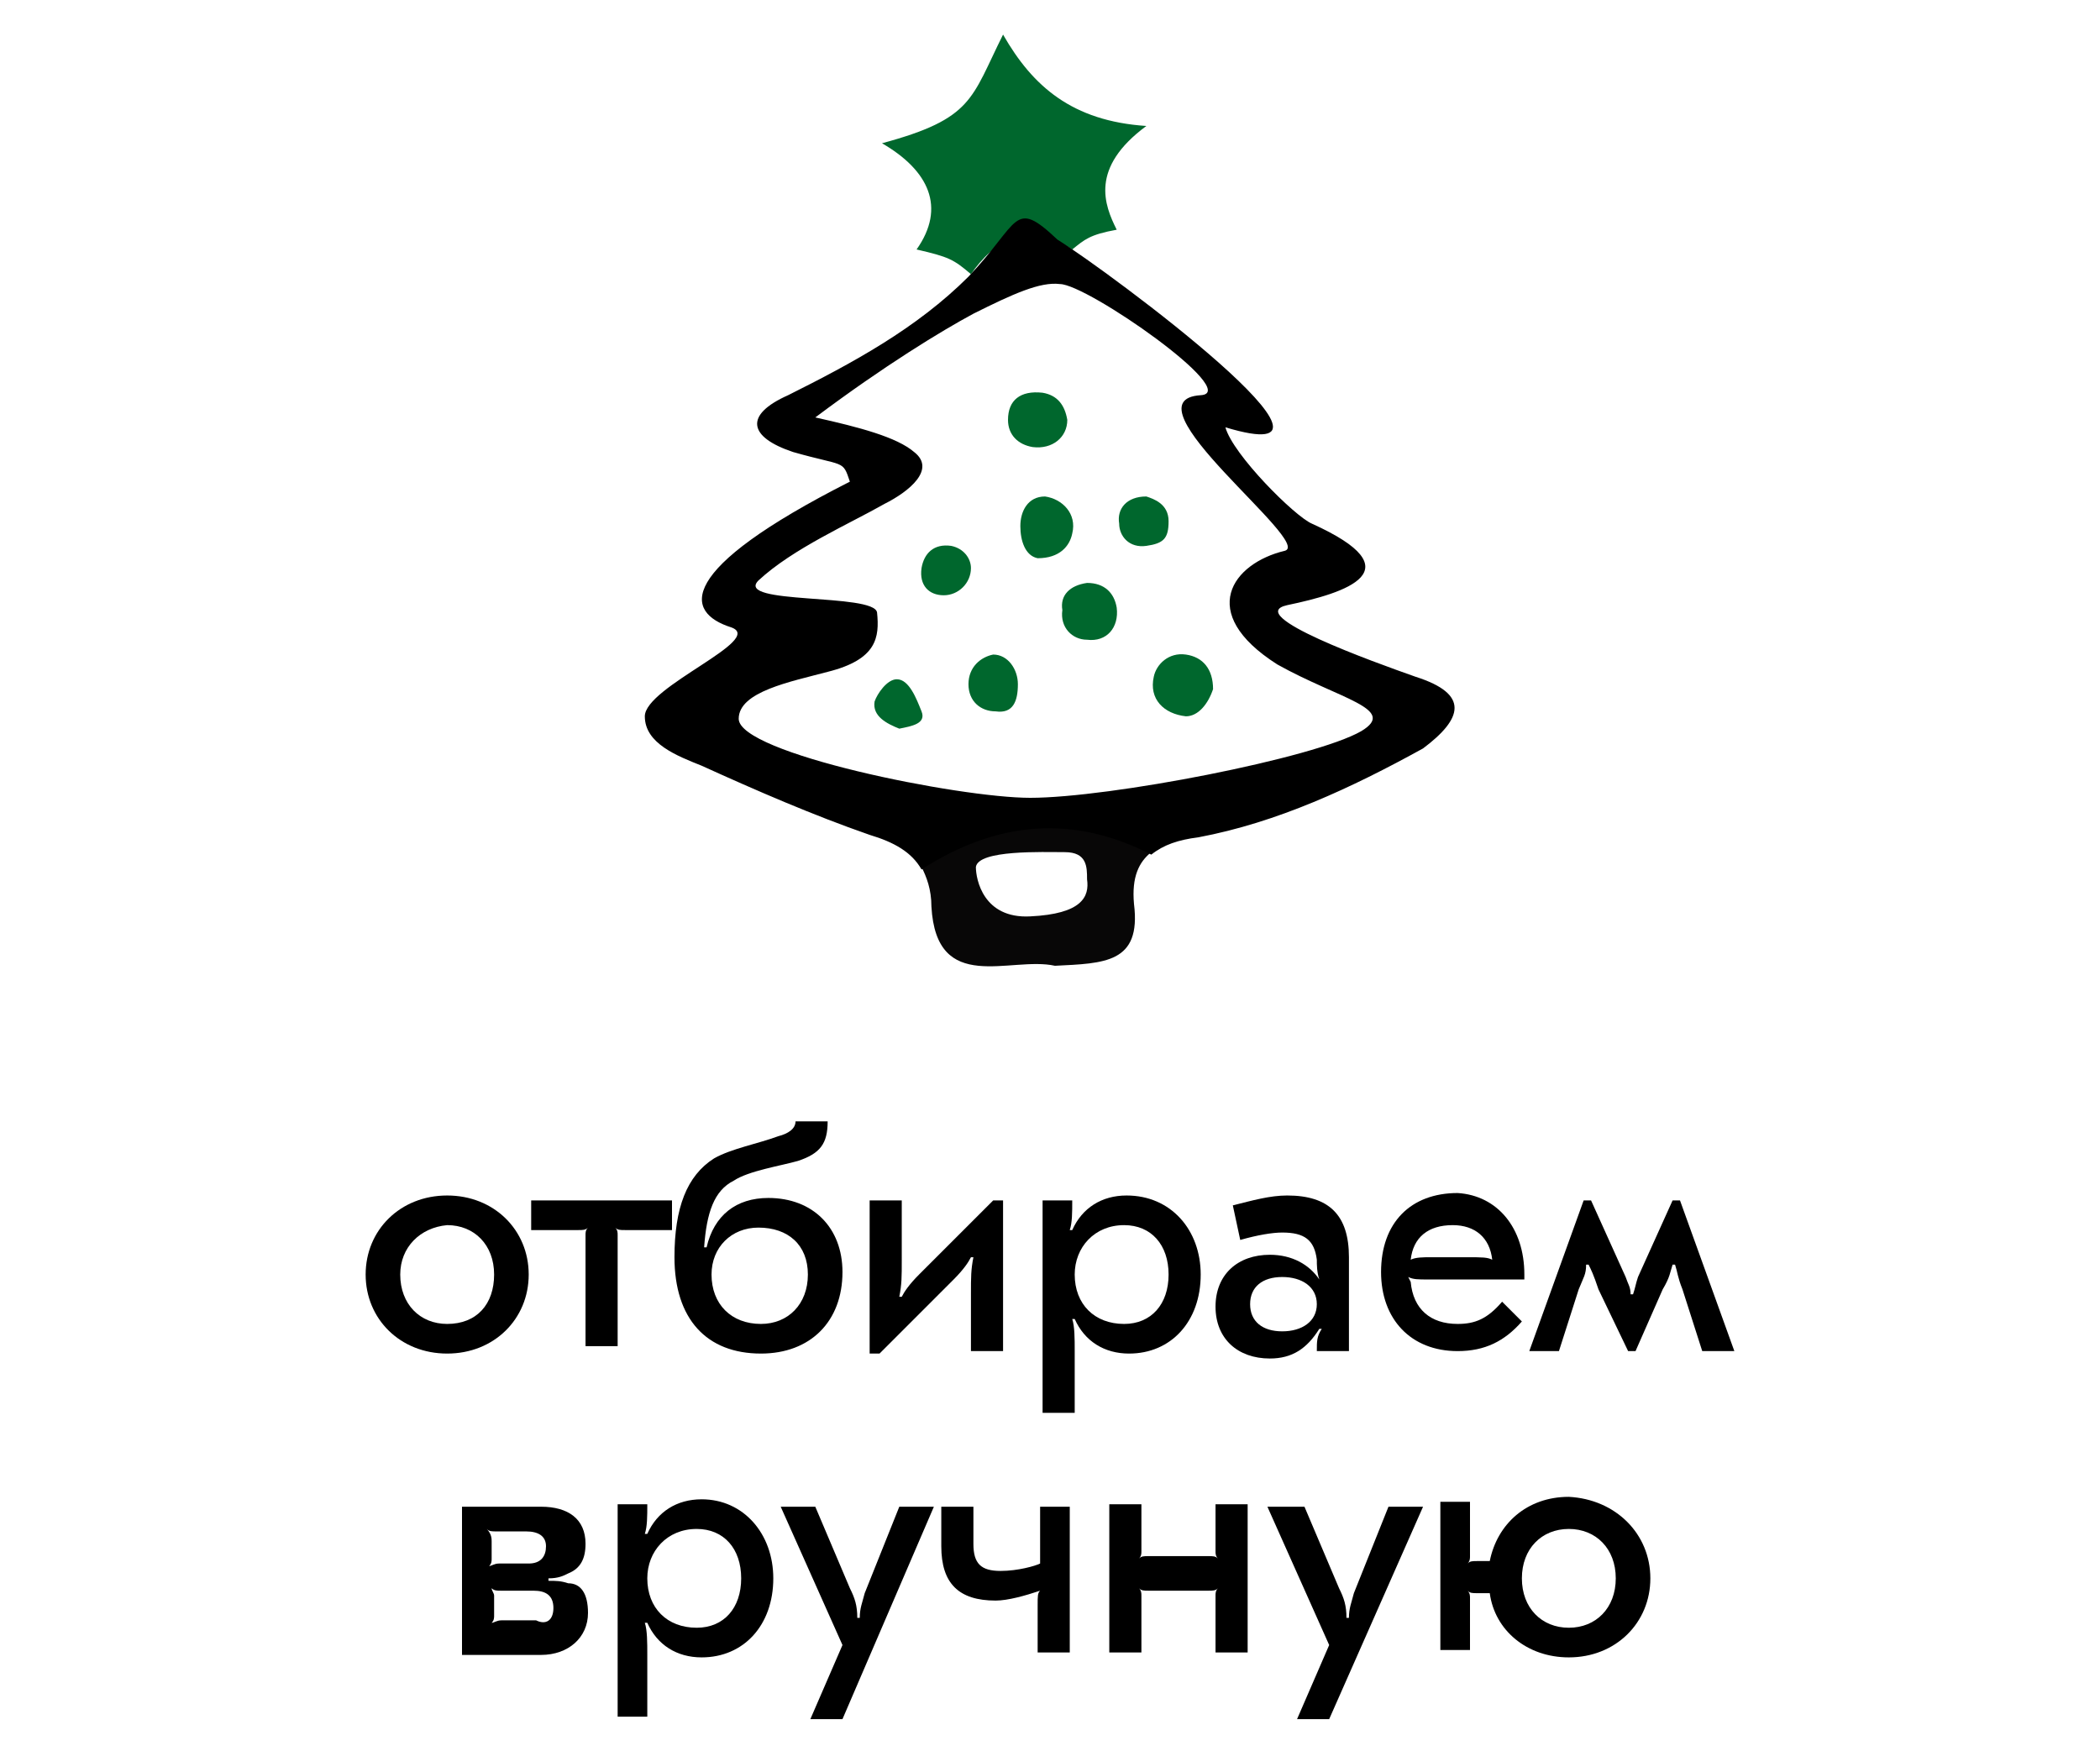
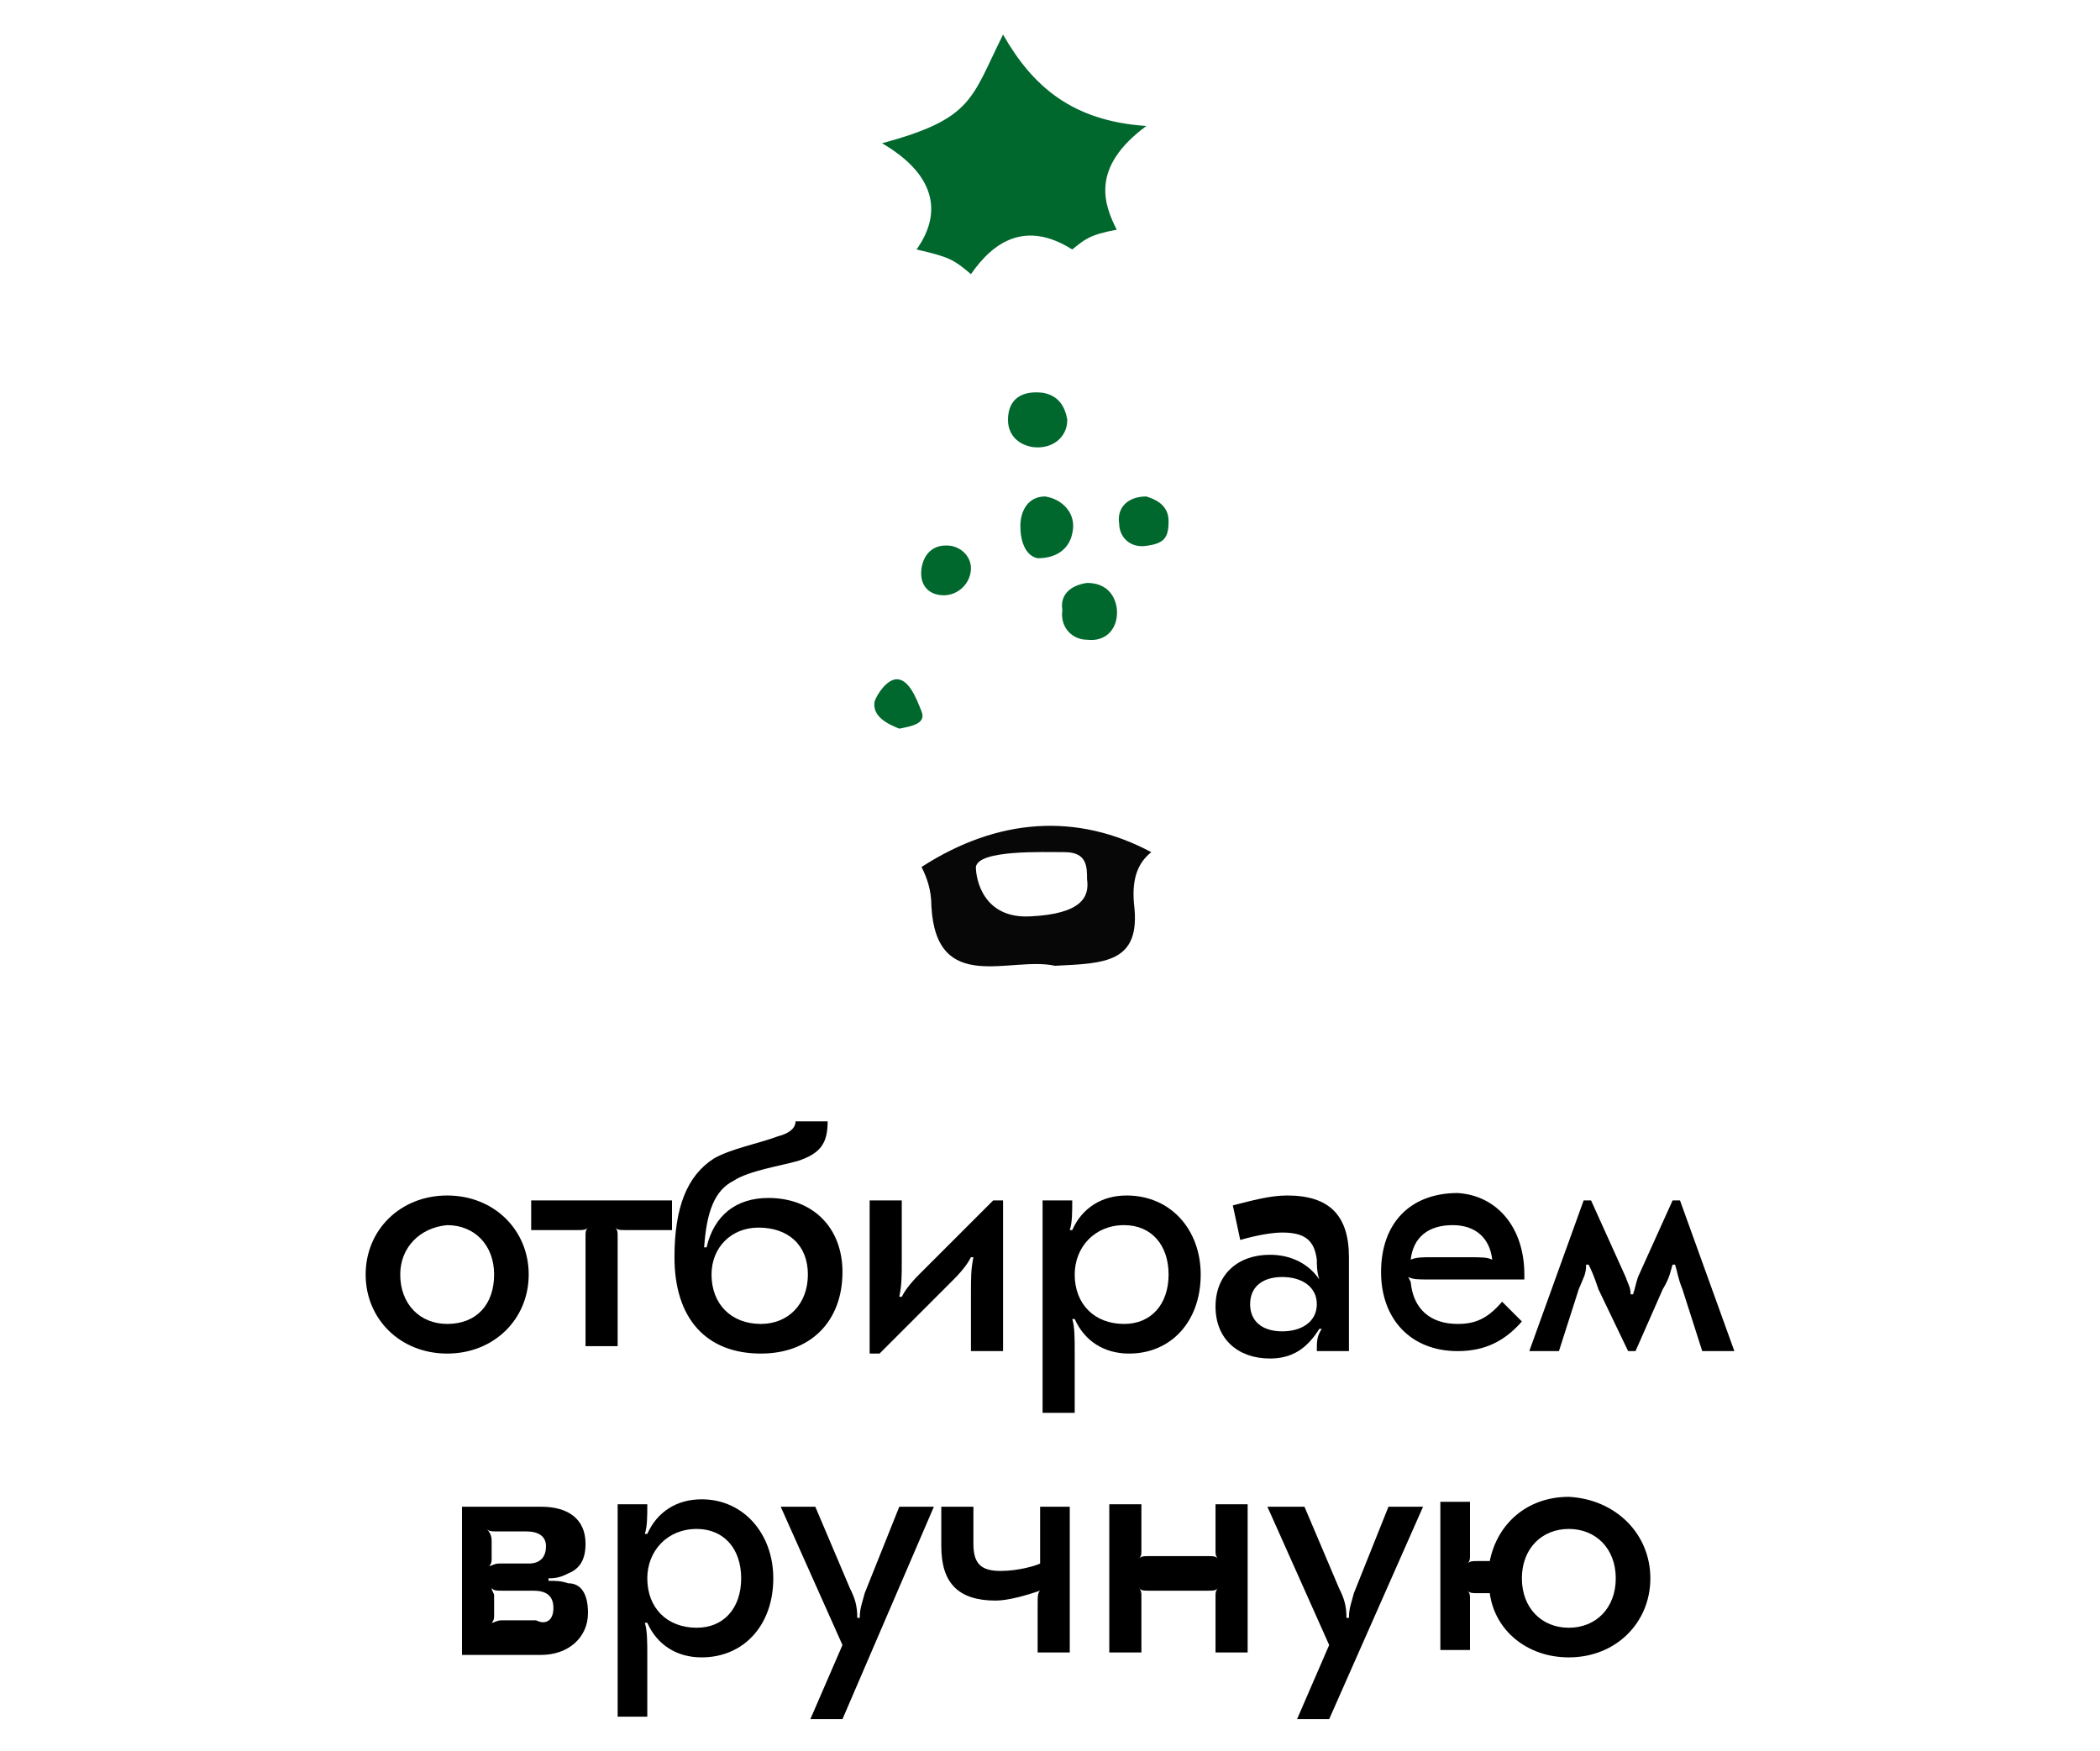
<svg xmlns="http://www.w3.org/2000/svg" version="1.1" id="Layer_1" x="0px" y="0px" viewBox="0 0 85 70.9" style="enable-background:new 0 0 85 70.9;" xml:space="preserve">
  <style type="text/css">
	.st0{fill:#00672D;}
	.st1{fill:#080707;}
</style>
  <path class="st0" d="M43.4,10.1c-1.9-1.2-3.2-0.3-4.1,1c-0.7-0.6-0.9-0.7-2.2-1c1.2-1.7,0.5-3.2-1.4-4.3c3.7-1,3.6-1.8,4.9-4.4  c1.2,2.1,2.8,3.5,5.8,3.7c-2.3,1.7-1.7,3.2-1.2,4.2C44.1,9.5,43.9,9.7,43.4,10.1z" />
  <path class="st0" d="M43.2,17c0,0.7-0.6,1.2-1.4,1.1c-0.6-0.1-1-0.5-1-1.1c0-0.8,0.5-1.2,1.4-1.1C42.8,16,43.1,16.4,43.2,17z" />
  <path class="st0" d="M42,22.6c-0.5-0.1-0.7-0.7-0.7-1.3s0.3-1.2,1-1.2c0.7,0.1,1.3,0.7,1.1,1.5C43.3,22.1,42.9,22.6,42,22.6z" />
  <path class="st0" d="M44,23.6c0.7,0,1.1,0.4,1.2,1c0.1,0.8-0.4,1.4-1.2,1.3c-0.6,0-1.1-0.5-1-1.2C42.9,24.1,43.3,23.7,44,23.6z" />
-   <path class="st0" d="M49.1,27.9C48.9,28.5,48.5,29,48,29c-0.9-0.1-1.5-0.7-1.3-1.6c0.1-0.5,0.6-1,1.3-0.9S49.1,27.1,49.1,27.9z" />
-   <path class="st0" d="M41.2,27.7c0,0.7-0.2,1.2-0.9,1.1c-0.6,0-1.1-0.4-1.1-1.1s0.5-1.1,1-1.2C40.8,26.5,41.2,27.1,41.2,27.7z" />
  <path class="st0" d="M39.3,23c0,0.6-0.5,1.1-1.1,1.1s-1-0.4-0.9-1.1c0.1-0.6,0.5-1,1.2-0.9C39,22.2,39.3,22.6,39.3,23z" />
  <path class="st0" d="M46.4,20.1c0.3,0.1,0.9,0.3,0.9,1s-0.2,0.9-0.9,1s-1.1-0.4-1.1-0.9C45.2,20.6,45.6,20.1,46.4,20.1z" />
  <path class="st0" d="M36.4,29.5c-0.5-0.2-1.1-0.5-1-1.1c0.1-0.3,0.5-0.9,0.9-0.9c0.5,0,0.8,0.8,1,1.3C37.5,29.3,36.9,29.4,36.4,29.5  z" />
  <path class="st1" d="M37.3,35.1c0.2,0.4,0.4,0.9,0.4,1.6c0.2,3.6,3.2,2,5,2.4c2-0.1,3.5-0.1,3.2-2.5c-0.1-1.1,0.2-1.7,0.7-2.1  C43.6,32.9,40.4,33.1,37.3,35.1z M44,35.6c0.1,0.7-0.2,1.4-2.3,1.5c-1.9,0.1-2.2-1.5-2.2-2c0.1-0.7,2.7-0.6,3.6-0.6  C44,34.5,44,35.1,44,35.6z" />
-   <path d="M57.3,27.4c-1.7-0.6-7-2.5-5.2-2.9c2.4-0.5,5.2-1.4,1-3.3c-0.7-0.3-3.2-2.8-3.5-3.9c6.3,1.9-4.7-6.3-6.8-7.6  C41,8,41.3,9,39.2,11.2c-2.1,2.1-4.7,3.5-7.3,4.8c-1.8,0.8-1.6,1.7,0.2,2.3c2.1,0.6,2,0.3,2.3,1.2c-7.1,3.6-6.7,5.3-4.8,5.9  c1.4,0.5-3.5,2.4-3.5,3.6c0,1.1,1.3,1.6,2.3,2c2.2,1,4.5,2,6.8,2.8c1,0.3,1.7,0.7,2.1,1.4c3.1-2,6.2-2.2,9.3-0.6  c0.5-0.4,1.1-0.6,1.9-0.7c3.2-0.6,6.2-2,9.1-3.6C59.2,29.1,59.5,28.1,57.3,27.4z M55.1,29.6c-1.9,1.1-10.2,2.7-13.4,2.7  c-2.9,0-11.8-1.8-11.8-3.2c0-1.1,2.1-1.5,3.6-1.9c2-0.5,2.1-1.4,2-2.4c-0.1-0.8-5.8-0.3-4.8-1.3c1.4-1.3,3.7-2.3,5.1-3.1  c1-0.5,2.1-1.4,1.2-2.1c-0.7-0.6-2.2-1-4-1.4c2.8-2.1,5.1-3.5,6.4-4.2c1.6-0.8,2.7-1.3,3.5-1.2c1.1,0,7.4,4.4,5.7,4.5  c-3.2,0.2,4.6,6,3.4,6.3c-2.1,0.5-3.6,2.5-0.3,4.6C54.2,28.3,56.6,28.7,55.1,29.6z" />
  <g>
    <path d="M21.4,51.6c0,1.8-1.4,3.2-3.3,3.2s-3.3-1.4-3.3-3.2s1.4-3.2,3.3-3.2S21.4,49.8,21.4,51.6z M16.2,51.6c0,1.2,0.8,2,1.9,2   c1.2,0,1.9-0.8,1.9-2s-0.8-2-1.9-2C17,49.7,16.2,50.5,16.2,51.6z" />
    <path d="M27.2,48.6v1.2h-1.9c-0.2,0-0.3,0-0.4-0.1l0,0C25,49.8,25,49.9,25,50v4.5h-1.3V50c0-0.1,0-0.2,0.1-0.3l0,0   c-0.1,0.1-0.2,0.1-0.4,0.1h-1.9v-1.2H27.2z" />
    <path d="M27.3,50.9c0-2,0.5-3.3,1.6-4c0.7-0.4,1.8-0.6,2.6-0.9c0.4-0.1,0.7-0.3,0.7-0.6h1.3c0,0.9-0.3,1.3-1.2,1.6   c-0.7,0.2-2,0.4-2.6,0.8c-0.8,0.4-1.1,1.3-1.2,2.7h0.1c0.3-1.3,1.2-2,2.5-2c1.8,0,3,1.2,3,3c0,2-1.3,3.3-3.3,3.3   C28.6,54.8,27.3,53.4,27.3,50.9z M32.7,51.6c0-1.2-0.8-1.9-2-1.9c-1.1,0-1.9,0.8-1.9,1.9c0,1.2,0.8,2,2,2   C31.9,53.6,32.7,52.8,32.7,51.6z" />
    <path d="M35.2,48.6h1.3V51c0,0.7,0,1-0.1,1.5h0.1c0.1-0.2,0.3-0.5,0.7-0.9l3-3h0.4v6.1h-1.3v-2.3c0-0.7,0-1,0.1-1.5h-0.1   c-0.1,0.2-0.3,0.5-0.7,0.9l-3,3h-0.4V48.6z" />
    <path d="M48.6,51.6c0,1.9-1.2,3.2-2.9,3.2c-1,0-1.8-0.5-2.2-1.4h-0.1c0.1,0.3,0.1,0.8,0.1,1.3v2.5h-1.3v-8.6h1.2   c0,0.5,0,0.9-0.1,1.2h0.1c0.4-0.9,1.2-1.4,2.2-1.4C47.4,48.4,48.6,49.8,48.6,51.6z M43.5,51.6c0,1.2,0.8,2,2,2c1.1,0,1.8-0.8,1.8-2   s-0.7-2-1.8-2C44.3,49.6,43.5,50.5,43.5,51.6z" />
    <path d="M54.6,50.9v3.8h-1.3c0-0.4,0-0.6,0.2-0.9h-0.1c-0.5,0.8-1.1,1.2-2,1.2c-1.3,0-2.2-0.8-2.2-2.1s0.9-2.1,2.2-2.1   c0.9,0,1.6,0.4,2,1l0,0c-0.1-0.3-0.1-0.6-0.1-0.8c-0.1-0.8-0.5-1.1-1.4-1.1c-0.4,0-1,0.1-1.7,0.3l-0.3-1.4c0.8-0.2,1.5-0.4,2.2-0.4   C53.8,48.4,54.6,49.2,54.6,50.9z M50.6,52.8c0,0.7,0.5,1.1,1.3,1.1s1.4-0.4,1.4-1.1s-0.6-1.1-1.4-1.1   C51.1,51.7,50.6,52.1,50.6,52.8z" />
    <path d="M61.7,51.6v0.2h-3.9c-0.4,0-0.6,0-0.8-0.1l0,0l0.1,0.2c0.1,1.1,0.8,1.7,1.9,1.7c0.7,0,1.2-0.2,1.8-0.9l0.8,0.8   c-0.7,0.8-1.5,1.2-2.6,1.2c-1.9,0-3.1-1.3-3.1-3.2c0-2,1.2-3.2,3.1-3.2C60.6,48.4,61.7,49.7,61.7,51.6z M57.1,51L57.1,51   c0.2-0.1,0.5-0.1,0.8-0.1h1.5c0.6,0,0.8,0,1,0.1l0,0c-0.1-0.9-0.7-1.4-1.6-1.4C57.8,49.6,57.2,50.1,57.1,51z" />
    <path d="M64.7,52.2c-0.2-0.6-0.3-0.8-0.4-1h-0.1c0,0.4-0.1,0.5-0.3,1l-0.8,2.5h-1.2l2.2-6.1h0.3l1.4,3.1c0.1,0.3,0.2,0.4,0.2,0.7   h0.1c0.1-0.3,0.1-0.4,0.2-0.7l1.4-3.1H68l2.2,6.1h-1.3l-0.8-2.5c-0.2-0.5-0.2-0.7-0.3-1h-0.1c-0.1,0.3-0.1,0.5-0.4,1l-1.1,2.5h-0.3   L64.7,52.2z" />
  </g>
  <g>
    <path d="M23.8,65.3c0,1-0.8,1.7-1.9,1.7h-3.2v-6h3.2c1.1,0,1.8,0.5,1.8,1.5c0,0.6-0.2,1-0.7,1.2c-0.2,0.1-0.4,0.2-0.8,0.2v0.1   c0.3,0,0.5,0,0.8,0.1C23.5,64.1,23.8,64.5,23.8,65.3z M19.9,62.4v0.7c0,0.1,0,0.2-0.1,0.3l0,0c0.1,0,0.2-0.1,0.4-0.1h1.2   c0.5,0,0.7-0.3,0.7-0.7c0-0.4-0.3-0.6-0.8-0.6h-1.2c-0.2,0-0.3,0-0.4-0.1l0,0C19.9,62.1,19.9,62.3,19.9,62.4z M22.4,65.1   c0-0.5-0.3-0.7-0.8-0.7h-1.3c-0.2,0-0.3,0-0.4-0.1l0,0c0,0.1,0.1,0.2,0.1,0.3v0.8c0,0.1,0,0.2-0.1,0.3l0,0c0.1,0,0.2-0.1,0.4-0.1   h1.4C22.1,65.8,22.4,65.6,22.4,65.1z" />
    <path d="M31.3,63.9c0,1.9-1.2,3.2-2.9,3.2c-1,0-1.8-0.5-2.2-1.4l-0.1,0c0.1,0.3,0.1,0.8,0.1,1.3v2.5H25v-8.6h1.2   c0,0.5,0,0.9-0.1,1.2l0.1,0c0.4-0.9,1.2-1.4,2.2-1.4C30.1,60.7,31.3,62.1,31.3,63.9z M26.2,63.9c0,1.2,0.8,2,2,2   c1.1,0,1.8-0.8,1.8-2s-0.7-2-1.8-2C27,61.9,26.2,62.8,26.2,63.9z" />
    <path d="M34.1,69.6h-1.3l1.3-3l-2.5-5.6H33l1.4,3.3c0.2,0.4,0.3,0.7,0.3,1.2h0.1c0-0.4,0.1-0.6,0.2-1l1.4-3.5h1.4L34.1,69.6z" />
    <path d="M43.3,60.9v6H42V65c0-0.4,0-0.5,0.1-0.6l0,0c-0.6,0.2-1.3,0.4-1.8,0.4c-1.5,0-2.2-0.7-2.2-2.2v-1.6h1.3v1.5   c0,0.8,0.3,1.1,1.1,1.1c0.7,0,1.4-0.2,1.6-0.3v-2.3H43.3z" />
    <path d="M50.5,60.9v6h-1.3v-2.3c0-0.1,0-0.2,0.1-0.3l0,0c-0.1,0.1-0.2,0.1-0.4,0.1h-2.4c-0.2,0-0.3,0-0.4-0.1l0,0   c0.1,0.1,0.1,0.2,0.1,0.3v2.3h-1.3v-6h1.3v1.9c0,0.1,0,0.2-0.1,0.3l0,0c0.1-0.1,0.2-0.1,0.4-0.1h2.4c0.2,0,0.3,0,0.4,0.1l0,0   c-0.1-0.1-0.1-0.2-0.1-0.3v-1.9H50.5z" />
    <path d="M53.8,69.6h-1.3l1.3-3l-2.5-5.6h1.5l1.4,3.3c0.2,0.4,0.3,0.7,0.3,1.2h0.1c0-0.4,0.1-0.6,0.2-1l1.4-3.5h1.4L53.8,69.6z" />
    <path d="M66.8,63.9c0,1.8-1.4,3.2-3.3,3.2c-1.7,0-3-1.1-3.2-2.6h-0.5c-0.2,0-0.3,0-0.4-0.1l0,0c0.1,0.1,0.1,0.2,0.1,0.3v2.1h-1.2   v-6h1.2V63c0,0.1,0,0.2-0.1,0.3l0,0c0.1-0.1,0.2-0.1,0.4-0.1h0.5c0.3-1.5,1.5-2.6,3.2-2.6C65.4,60.7,66.8,62.1,66.8,63.9z    M65.4,63.9c0-1.2-0.8-2-1.9-2s-1.9,0.8-1.9,2s0.8,2,1.9,2S65.4,65.1,65.4,63.9z" />
  </g>
</svg>